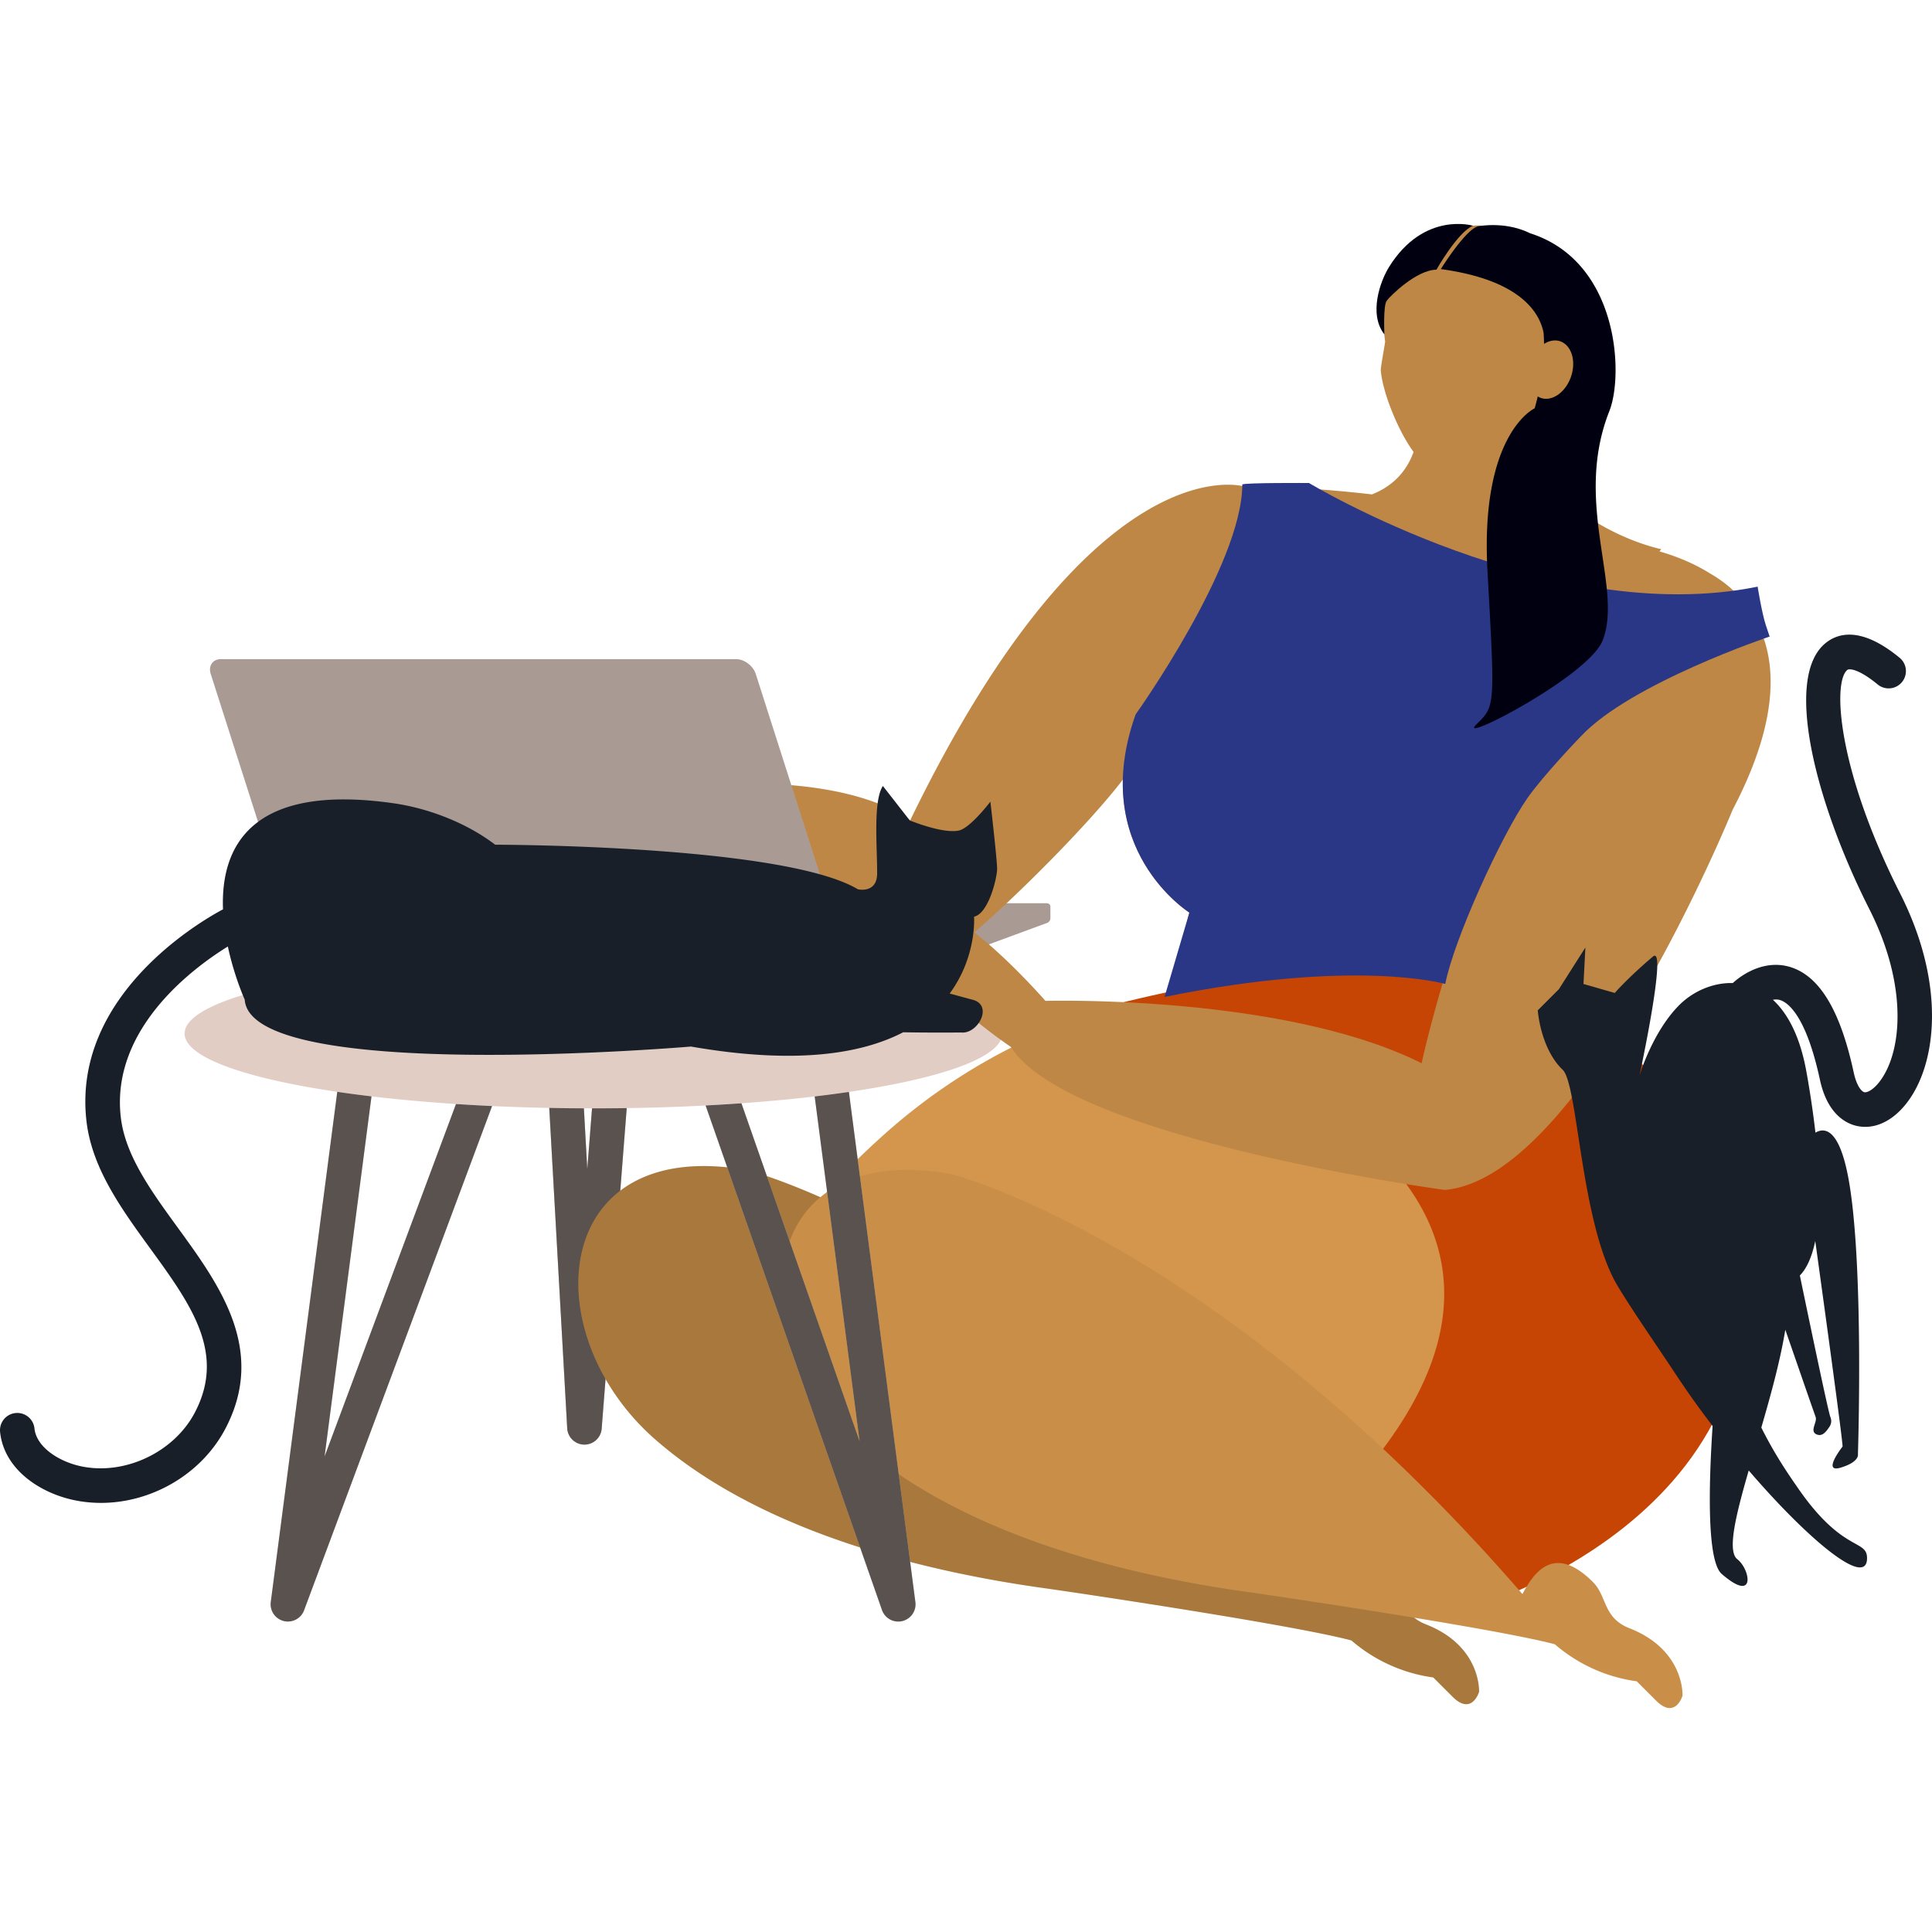
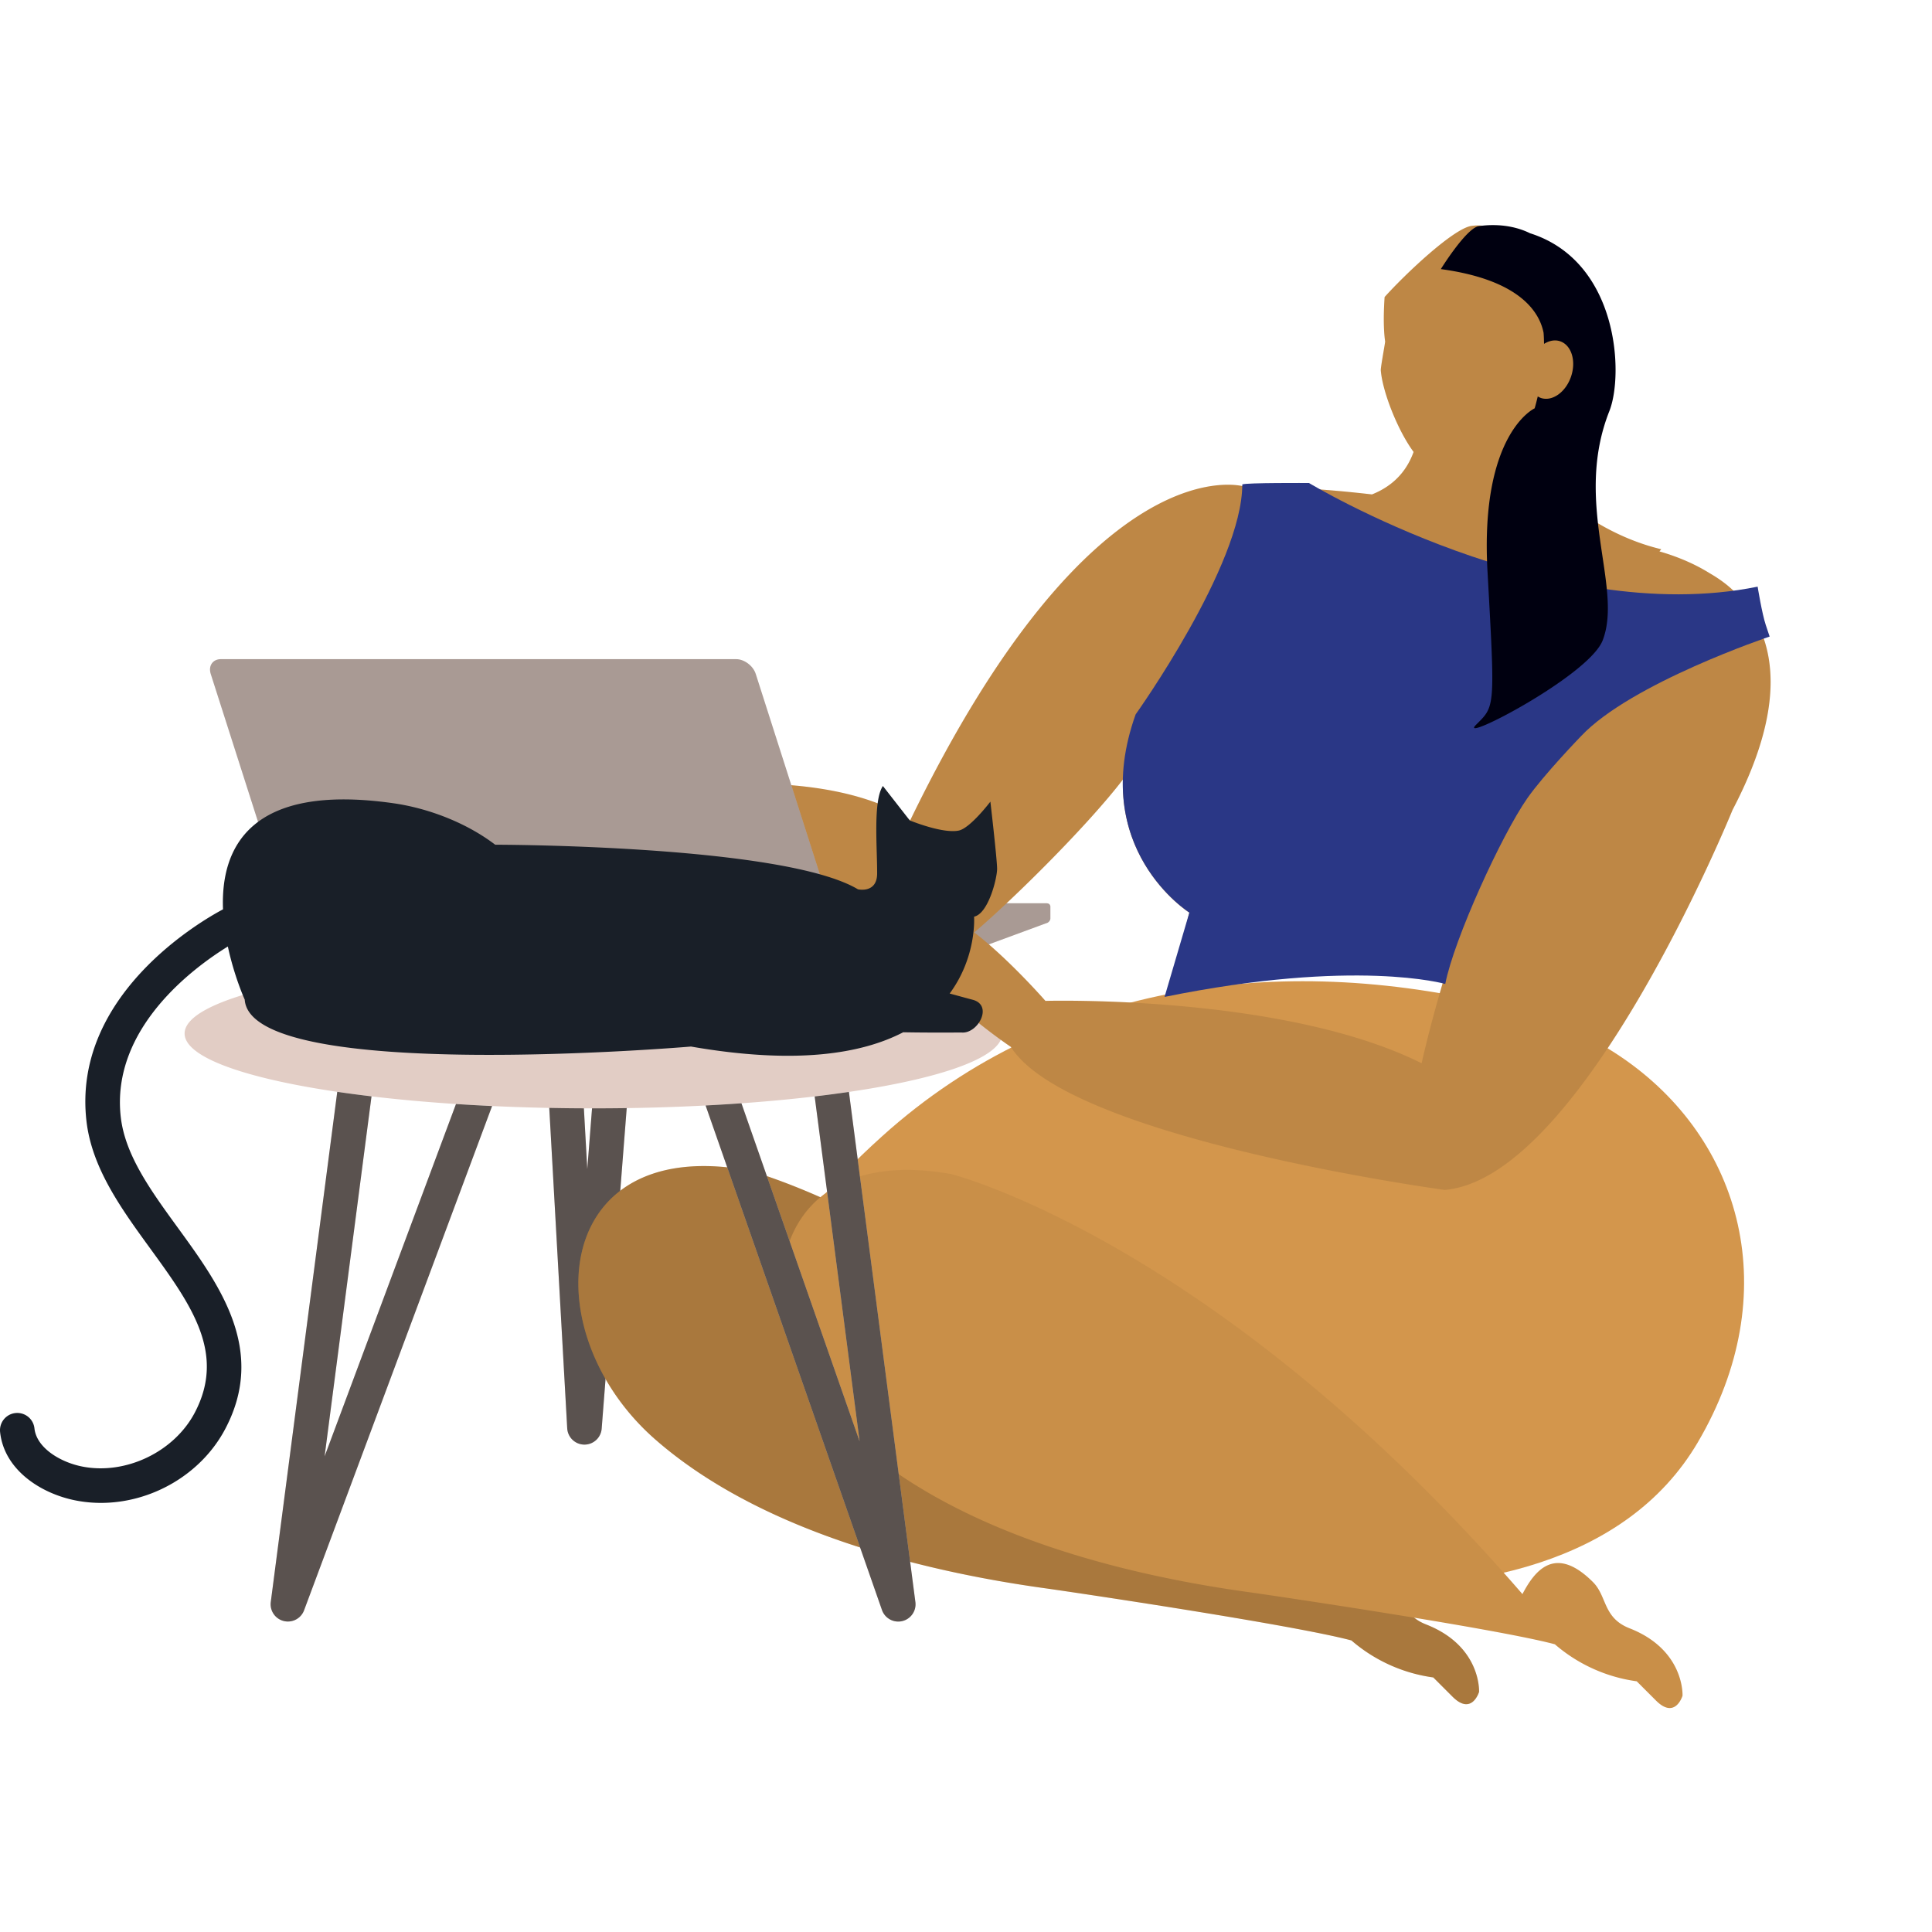
<svg xmlns="http://www.w3.org/2000/svg" preserveAspectRatio="xMidYMid meet" data-bbox="9.488 32.582 180.512 138.663" viewBox="9.488 32.582 180.512 138.663" height="200" width="200" data-type="color" aria-hidden="true">
  <g>
-     <path d="M64.095 146.631h-.018a1.613 1.613 0 0 1-1.593-1.524L60.6 111.483a1.614 1.614 0 0 1 1.521-1.702c.901-.028 1.652.632 1.702 1.521l.537 9.592.815-10.435c.069-.889.839-1.577 1.735-1.483a1.614 1.614 0 0 1 1.484 1.735l-2.69 34.431a1.614 1.614 0 0 1-1.609 1.489z" fill="#E2CDC5" data-color="1" />
    <path d="M64.095 146.631h-.018a1.613 1.613 0 0 1-1.593-1.524L60.6 111.483a1.614 1.614 0 0 1 1.521-1.702c.901-.028 1.652.632 1.702 1.521l.537 9.592.815-10.435c.069-.889.839-1.577 1.735-1.483a1.614 1.614 0 0 1 1.484 1.735l-2.69 34.431a1.614 1.614 0 0 1-1.609 1.489z" fill="#E2CDC5" data-color="1" />
    <path d="M64.095 146.631h-.018a1.613 1.613 0 0 1-1.593-1.524L60.6 111.483a1.614 1.614 0 0 1 1.521-1.702c.901-.028 1.652.632 1.702 1.521l.537 9.592.815-10.435c.069-.889.839-1.577 1.735-1.483a1.614 1.614 0 0 1 1.484 1.735l-2.69 34.431a1.614 1.614 0 0 1-1.609 1.489z" opacity=".6" />
    <path d="M97.212 149.646c12.269 2.604 24.029 9.641 36.652 10.232 12.874.603 27.51-1.993 34.246-13.446 8.18-13.908 4.223-28.341-7.223-36.064-2.923-1.972-6.333-3.506-10.155-4.483-20.744-5.3-42.471-2.807-58.813 11.925-10.464 9.433-13.926 16.806.061 23.62l5.232 8.216z" fill="#D3964C" data-color="2" />
    <path d="M142.732 163.434c-2.494-.977-2.09-2.989-3.413-4.312-3.561-3.561-5.46-1.048-6.594 1.118-28.626-33.059-53.384-39.247-53.384-39.247-14.48-2.586-18.552 8.295-14.109 17.899 1.207 2.609 3.043 5.123 5.468 7.248 9.509 8.328 24.142 12.209 36.401 13.909 2.546.353 23.165 3.414 28.653 4.879a14.745 14.745 0 0 0 7.649 3.458l1.801 1.801c1.801 1.801 2.477-.45 2.477-.45s.226-4.276-4.949-6.303z" fill="#D3964C" data-color="2" />
    <path d="M142.732 163.434c-2.494-.977-2.09-2.989-3.413-4.312-3.561-3.561-5.46-1.048-6.594 1.118-28.626-33.059-53.384-39.247-53.384-39.247-14.48-2.586-18.552 8.295-14.109 17.899 1.207 2.609 3.043 5.123 5.468 7.248 9.509 8.328 24.142 12.209 36.401 13.909 2.546.353 23.165 3.414 28.653 4.879a14.745 14.745 0 0 0 7.649 3.458l1.801 1.801c1.801 1.801 2.477-.45 2.477-.45s.226-4.276-4.949-6.303z" opacity=".2" />
    <path d="M87.241 113.897c9.62-1.27 15.889-3.338 15.889-5.675 0-3.863-17.101-6.994-38.197-6.994-21.096 0-38.197 3.131-38.197 6.994 0 2.333 6.244 4.397 15.832 5.668.533.071 1.077.139 1.63.204h.001c2.453.291 5.096.532 7.893.715h.003c1.102.072 2.225.136 3.372.189 3.027.141 6.199.217 9.467.217 7.62 0 14.712-.41 20.672-1.114a119.63 119.63 0 0 0 1.635-.204z" fill="#E2CDC5" data-color="1" />
-     <path d="M112.186 105.884s48.656 11.875 26.419 41.285c-3.355 4.438 12.54 8.462 7.295 15.12 0 0 32.279-8.608 25.823-37.659.001 0-7.173-32.733-59.537-18.746z" fill="#C64505" data-color="3" />
    <path d="M107.383 97.864l-23.04 8.489c-.698.257-1.903.467-2.679.467H39.795c-.776 0-.841-.21-.143-.467l2.382-.878h-2.239c-.776 0-.841-.21-.143-.467l23.04-8.489c.698-.257 1.903-.467 2.68-.467h41.868s.342-.036.387.277v1.166c-.001 0 .005.2-.244.369z" fill="#E2CDC5" data-color="1" />
    <path d="M107.383 97.864l-23.04 8.489c-.698.257-1.903.467-2.679.467H39.795c-.776 0-.841-.21-.143-.467l2.382-.878h-2.239c-.776 0-.841-.21-.143-.467l23.04-8.489c.698-.257 1.903-.467 2.68-.467h41.868s.342-.036.387.277v1.166c-.001 0 .005.2-.244.369z" opacity=".25" />
    <path d="M172.466 68.032c-.709-1.021-1.763-1.964-3.222-2.806-1.627-1.015-3.331-1.654-4.708-2.047.087-.103.15-.18.162-.205-4.739-1.132-8.576-3.978-10.324-5.861-.525-.565-2.255-4.761-2.064-6.275.189-.325 2.911.02 3.099-.345 0 0 3.027-4.595 2.196-7.296 0 0-5.001-11.216-10.626-10.433-1.7.237-6.255 4.563-8.122 6.645 0 0-.2 2.469.048 4.155.013.086-.426 2.407-.405 2.692.144 1.937 1.55 5.578 3.064 7.628-.747 2.067-2.179 3.288-3.889 3.969-3.879-.447-7.941-.741-11.948-.741 0 0-13.988-4.304-31.203 31.203 0 0-6.21-5.38-24.501-2.69 0 0-12.912-4.304-17.216-2.152 0 0 6.456 7.532 17.216 7.532 0 0 16.473 8.317 24.776 9.53 1.945 4.138 9.14 8.94 9.14 8.94 5.38 8.608 40.528 13.36 40.528 13.36 12.912-1.076 26.899-35.507 26.899-35.507 5.107-9.75 4.004-15.691 1.1-19.296zm-30.152 42.969c-12.912-6.456-35.149-5.828-35.149-5.828s-3.35-3.847-6.646-6.398c4.026-3.45 10.741-10.173 13.883-14.279-.198 8.399 6.212 12.428 6.212 12.428l-1.883 7.532c7.31-4.366 20.305-2.295 25.624-1.185-1.324 4.437-2.041 7.73-2.041 7.73zm4.052-15.153h.493a97.805 97.805 0 0 0-1.305 3.638c.054-1.18.354-2.406.812-3.638z" fill="#D3964C" data-color="2" />
    <path d="M172.466 68.032c-.709-1.021-1.763-1.964-3.222-2.806-1.627-1.015-3.331-1.654-4.708-2.047.087-.103.15-.18.162-.205-4.739-1.132-8.576-3.978-10.324-5.861-.525-.565-2.255-4.761-2.064-6.275.189-.325 2.911.02 3.099-.345 0 0 3.027-4.595 2.196-7.296 0 0-5.001-11.216-10.626-10.433-1.7.237-6.255 4.563-8.122 6.645 0 0-.2 2.469.048 4.155.013.086-.426 2.407-.405 2.692.144 1.937 1.55 5.578 3.064 7.628-.747 2.067-2.179 3.288-3.889 3.969-3.879-.447-7.941-.741-11.948-.741 0 0-13.988-4.304-31.203 31.203 0 0-6.21-5.38-24.501-2.69 0 0-12.912-4.304-17.216-2.152 0 0 6.456 7.532 17.216 7.532 0 0 16.473 8.317 24.776 9.53 1.945 4.138 9.14 8.94 9.14 8.94 5.38 8.608 40.528 13.36 40.528 13.36 12.912-1.076 26.899-35.507 26.899-35.507 5.107-9.75 4.004-15.691 1.1-19.296zm-30.152 42.969c-12.912-6.456-35.149-5.828-35.149-5.828s-3.35-3.847-6.646-6.398c4.026-3.45 10.741-10.173 13.883-14.279-.198 8.399 6.212 12.428 6.212 12.428l-1.883 7.532c7.31-4.366 20.305-2.295 25.624-1.185-1.324 4.437-2.041 7.73-2.041 7.73zm4.052-15.153h.493a97.805 97.805 0 0 0-1.305 3.638c.054-1.18.354-2.406.812-3.638z" opacity=".1" />
    <path d="M161.741 163.793c-2.494-.977-2.09-2.989-3.413-4.312-3.561-3.56-5.46-1.048-6.594 1.118-28.626-33.058-53.384-39.247-53.384-39.247-14.48-2.586-18.552 8.295-14.109 17.899 1.207 2.609 3.043 5.123 5.468 7.248 9.509 8.328 24.142 12.209 36.401 13.909 2.546.353 23.165 3.414 28.653 4.879a14.745 14.745 0 0 0 7.649 3.458l1.801 1.801c1.801 1.801 2.477-.45 2.477-.45s.226-4.276-4.949-6.303z" fill="#D3964C" data-color="2" />
    <path d="M161.741 163.793c-2.494-.977-2.09-2.989-3.413-4.312-3.561-3.56-5.46-1.048-6.594 1.118-28.626-33.058-53.384-39.247-53.384-39.247-14.48-2.586-18.552 8.295-14.109 17.899 1.207 2.609 3.043 5.123 5.468 7.248 9.509 8.328 24.142 12.209 36.401 13.909 2.546.353 23.165 3.414 28.653 4.879a14.745 14.745 0 0 0 7.649 3.458l1.801 1.801c1.801 1.801 2.477-.45 2.477-.45s.226-4.276-4.949-6.303z" opacity=".05" />
    <path d="M174.83 71.133l-.359-1.076c-.359-1.076-.762-3.587-.762-3.587-19.368 3.945-41.918-9.684-41.918-9.684s-5.924-.036-6.232.134c0 7.532-9.966 21.486-9.966 21.486-4.483 12.553 5.021 18.516 5.021 18.516l-2.318 7.879c17.888-3.631 26.227-1.21 26.227-1.21.807-4.169 5.259-13.907 7.666-17.35 1.545-2.21 5.023-5.807 5.023-5.807 4.662-4.952 17.618-9.301 17.618-9.301z" fill="#2A3786" data-color="4" />
-     <path d="M187.03 95.152c-5.875-11.614-6.337-19.783-4.936-20.905.154-.124 1.008-.138 2.83 1.361a1.613 1.613 0 1 0 2.05-2.494c-3.521-2.897-5.696-2.353-6.899-1.386-3.977 3.186-.96 14.928 4.075 24.88 3.658 7.231 3.042 13.44.922 16.149-.617.789-1.174 1.003-1.397.948-.215-.049-.699-.499-.99-1.846-1.271-5.893-3.259-9.128-6.079-9.893-2.171-.586-4.16.57-5.22 1.542-1.876-.053-3.711.788-4.95 2.008-2.545 2.507-3.766 6.635-3.766 6.635s2.651-12.3 1.255-11.118c-2.331 1.973-3.565 3.399-3.565 3.399l-2.924-.84.179-3.407-2.477 3.897-1.973 1.973s.241 3.562 2.331 5.559c1.444 1.38 1.674 14.487 5.155 20.233 1.559 2.573 3.352 5.1 5.459 8.293a83.308 83.308 0 0 0 3.39 4.749c-.388 5.913-.504 12.646.851 13.824 3.224 2.802 2.681-.423 1.463-1.37-.969-.754-.154-4.09 1.062-8.294 5.575 6.487 10.988 10.969 11.054 8.244.045-1.874-2.213-.487-6.411-6.537-1.071-1.543-2.226-3.241-3.467-5.717.892-3.059 1.775-6.274 2.242-9.139 1.166 3.347 2.24 6.484 2.836 8.155.175.492-.645 1.377.15 1.645.512.173.84-.315 1.093-.666.226-.314.274-.626.128-.992-.173-.432-1.509-6.764-2.848-13.216.502-.503 1.071-1.451 1.439-3.217.863 6.24 2.553 18.534 2.553 19.201 0 0-1.973 2.511-.179 1.973 1.793-.538 1.614-1.255 1.614-1.255s.538-16.319-.717-24.747c-.853-5.73-2.369-5.823-3.253-5.296a90.466 90.466 0 0 0-.837-5.656c-.593-3.33-1.747-5.479-3.138-6.76.21-.033.424-.042.636.017.688.192 2.431 1.303 3.758 7.455.696 3.227 2.443 4.086 3.422 4.311.27.062.541.092.813.092 1.365 0 2.732-.77 3.848-2.196 2.822-3.604 3.736-11.06-.582-19.596z" fill="#191F28" data-color="5" />
-     <path d="M147.112 32.747s-4.567-1.381-7.832 3.838c-.84 1.342-1.937 4.424-.442 6.319 0 0-.137-2.696.221-3.16.358-.463 2.764-2.86 4.639-2.891 0 0 1.975-3.499 3.414-4.106z" fill="#000010" data-color="6" />
    <path d="M152.44 33.449c-2.364-1.167-4.877-.641-4.877-.641-1.206.363-3.454 3.992-3.454 3.992 7.438 1.013 9.224 4.059 9.598 5.943.03.332.038.688.046 1.043.481-.3 1.012-.41 1.501-.243 1.062.361 1.518 1.84 1.02 3.302s-1.762 2.354-2.824 1.993a1.51 1.51 0 0 1-.284-.143c-.09.366-.178.731-.291 1.114 0 0-5.123 2.315-4.406 15.227.717 12.912.717 12.553-1.076 14.346-1.793 1.793 10.55-4.575 11.836-7.891 1.937-4.998-2.78-12.822.628-21.43 1.349-3.41.883-13.976-7.417-16.612z" fill="#000010" data-color="6" />
    <path d="M39.816 147.734l4.383-33.641a113.562 113.562 0 0 1-3.2-.423l-6.212 47.668a1.614 1.614 0 0 0 3.113.772l17.566-47.112a186.283 186.283 0 0 1-3.374-.189l-12.276 32.925z" fill="#E2CDC5" data-color="1" />
    <path d="M89.804 146.326L78.762 114.74c-1.093.078-2.209.146-3.348.206l16.476 47.133a1.614 1.614 0 0 0 3.125-.741l-6.21-47.659c-1.025.15-2.093.291-3.2.422l4.199 32.225z" fill="#E2CDC5" data-color="1" />
    <path d="M39.816 147.734l4.383-33.641a113.562 113.562 0 0 1-3.2-.423l-6.212 47.668a1.614 1.614 0 0 0 3.113.772l17.566-47.112a186.283 186.283 0 0 1-3.374-.189l-12.276 32.925z" opacity=".6" />
    <path d="M89.804 146.326L78.762 114.74c-1.093.078-2.209.146-3.348.206l16.476 47.133a1.614 1.614 0 0 0 3.125-.741l-6.21-47.659c-1.025.15-2.093.291-3.2.422l4.199 32.225z" opacity=".6" />
    <path d="M88.895 106.499H40.769c-.768 0-1.597-.624-1.84-1.386l-9.75-30.484c-.244-.762.186-1.386.954-1.386H78.26c.768 0 1.597.624 1.84 1.386l9.75 30.484c.243.763-.186 1.386-.955 1.386z" fill="#E2CDC5" data-color="1" />
    <path d="M88.895 106.499H40.769c-.768 0-1.597-.624-1.84-1.386l-9.75-30.484c-.244-.762.186-1.386.954-1.386H78.26c.768 0 1.597.624 1.84 1.386l9.75 30.484c.243.763-.186 1.386-.955 1.386z" opacity=".25" />
    <path d="M100.359 105.065c-.509-.133-1.267-.342-2.141-.58 2.555-3.46 2.28-7.18 2.28-7.18 1.345-.292 2.152-3.595 2.152-4.472 0-.877-.628-6.277-.628-6.277s-1.883 2.485-2.959 2.704c-1.522.31-4.573-.95-4.573-.95l-2.511-3.216c-.936 1.387-.52 5.83-.538 8.191-.014 1.875-1.793 1.462-1.793 1.462-6.994-4.166-33.893-4.166-33.893-4.166-2.78-2.12-6.37-3.427-9.504-3.874-13.488-1.92-16.15 4.225-15.927 9.912-1.898 1.005-14.131 7.972-12.755 19.802.511 4.396 3.275 8.199 5.948 11.876 3.813 5.246 7.107 9.777 4.163 15.36-1.923 3.647-6.429 5.814-10.476 5.029-2.089-.402-4.304-1.758-4.497-3.57a1.614 1.614 0 0 0-3.21.343c.378 3.548 3.837 5.77 7.097 6.397.771.149 1.55.221 2.327.221 4.736 0 9.379-2.675 11.614-6.914 3.881-7.361-.522-13.418-4.407-18.762-2.54-3.494-4.94-6.794-5.353-10.35-.968-8.327 6.899-14.046 10.002-15.959.603 2.827 1.576 4.962 1.576 4.962.538 7.893 41.694 4.385 41.694 4.385 9.779 1.702 15.939.687 19.831-1.334 2.56.049 5.436.021 5.436.021 1.526.162 3.023-2.543 1.045-3.061z" fill="#191F28" data-color="5" />
  </g>
</svg>